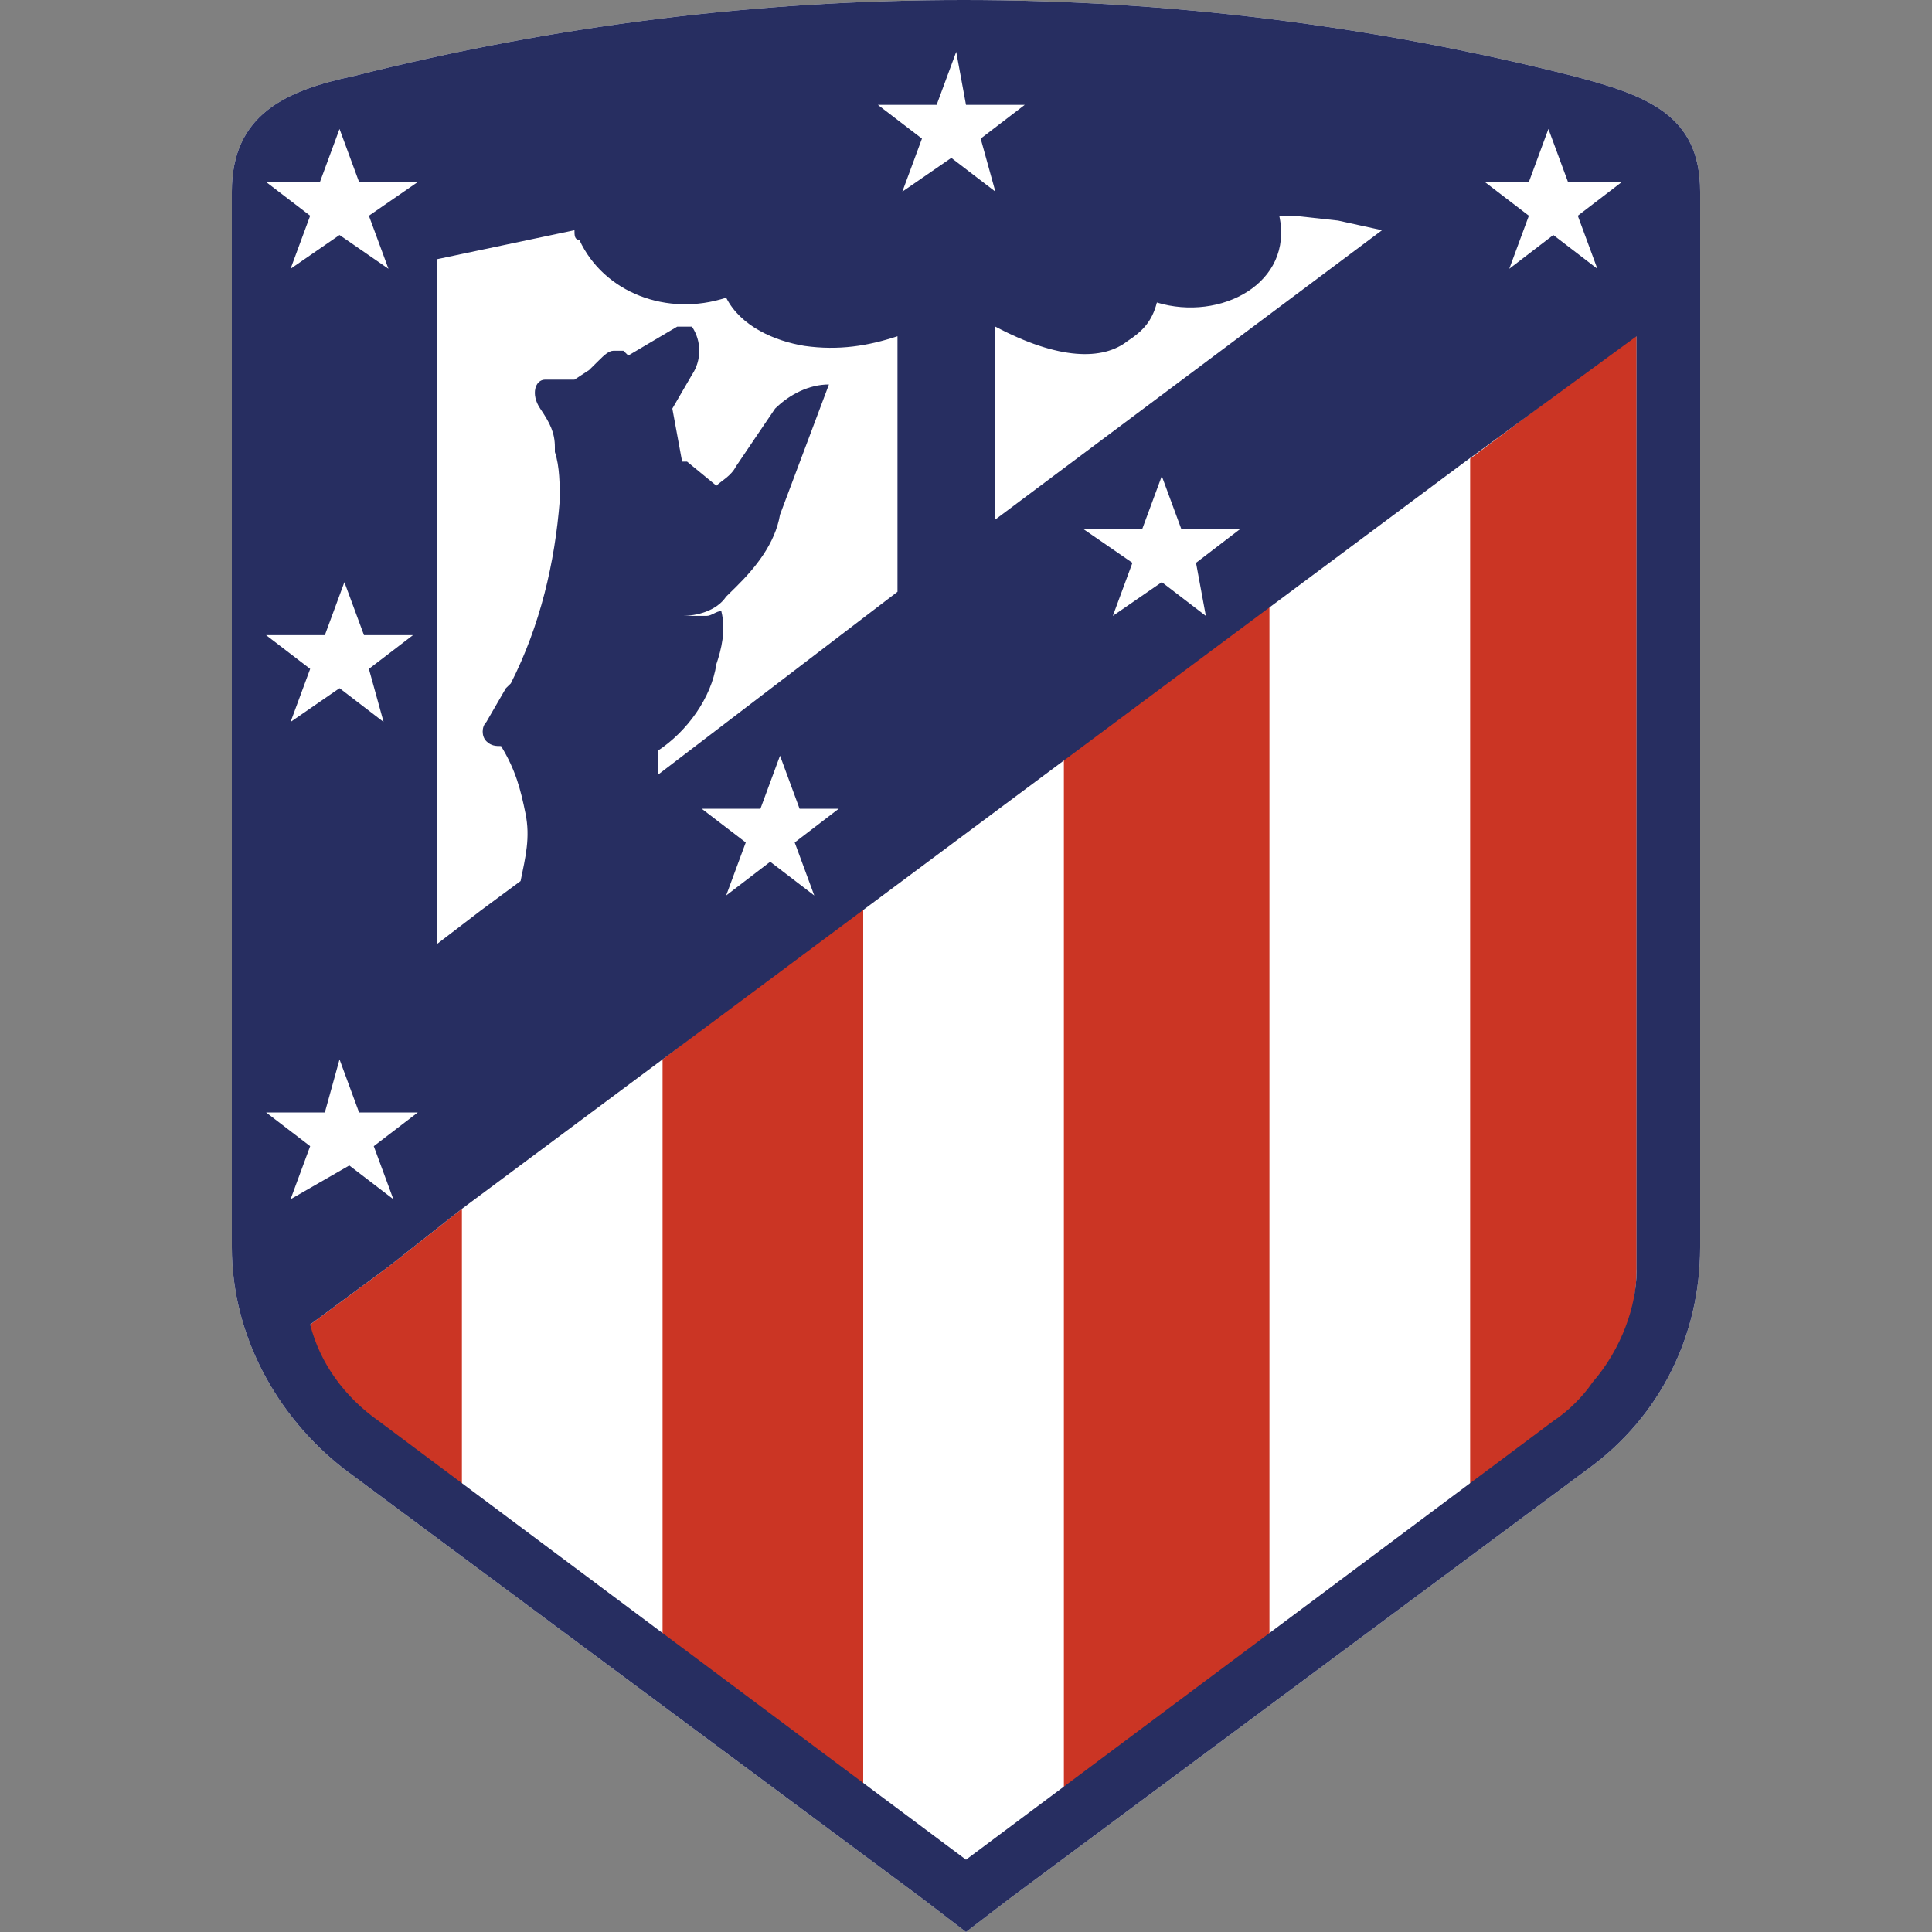
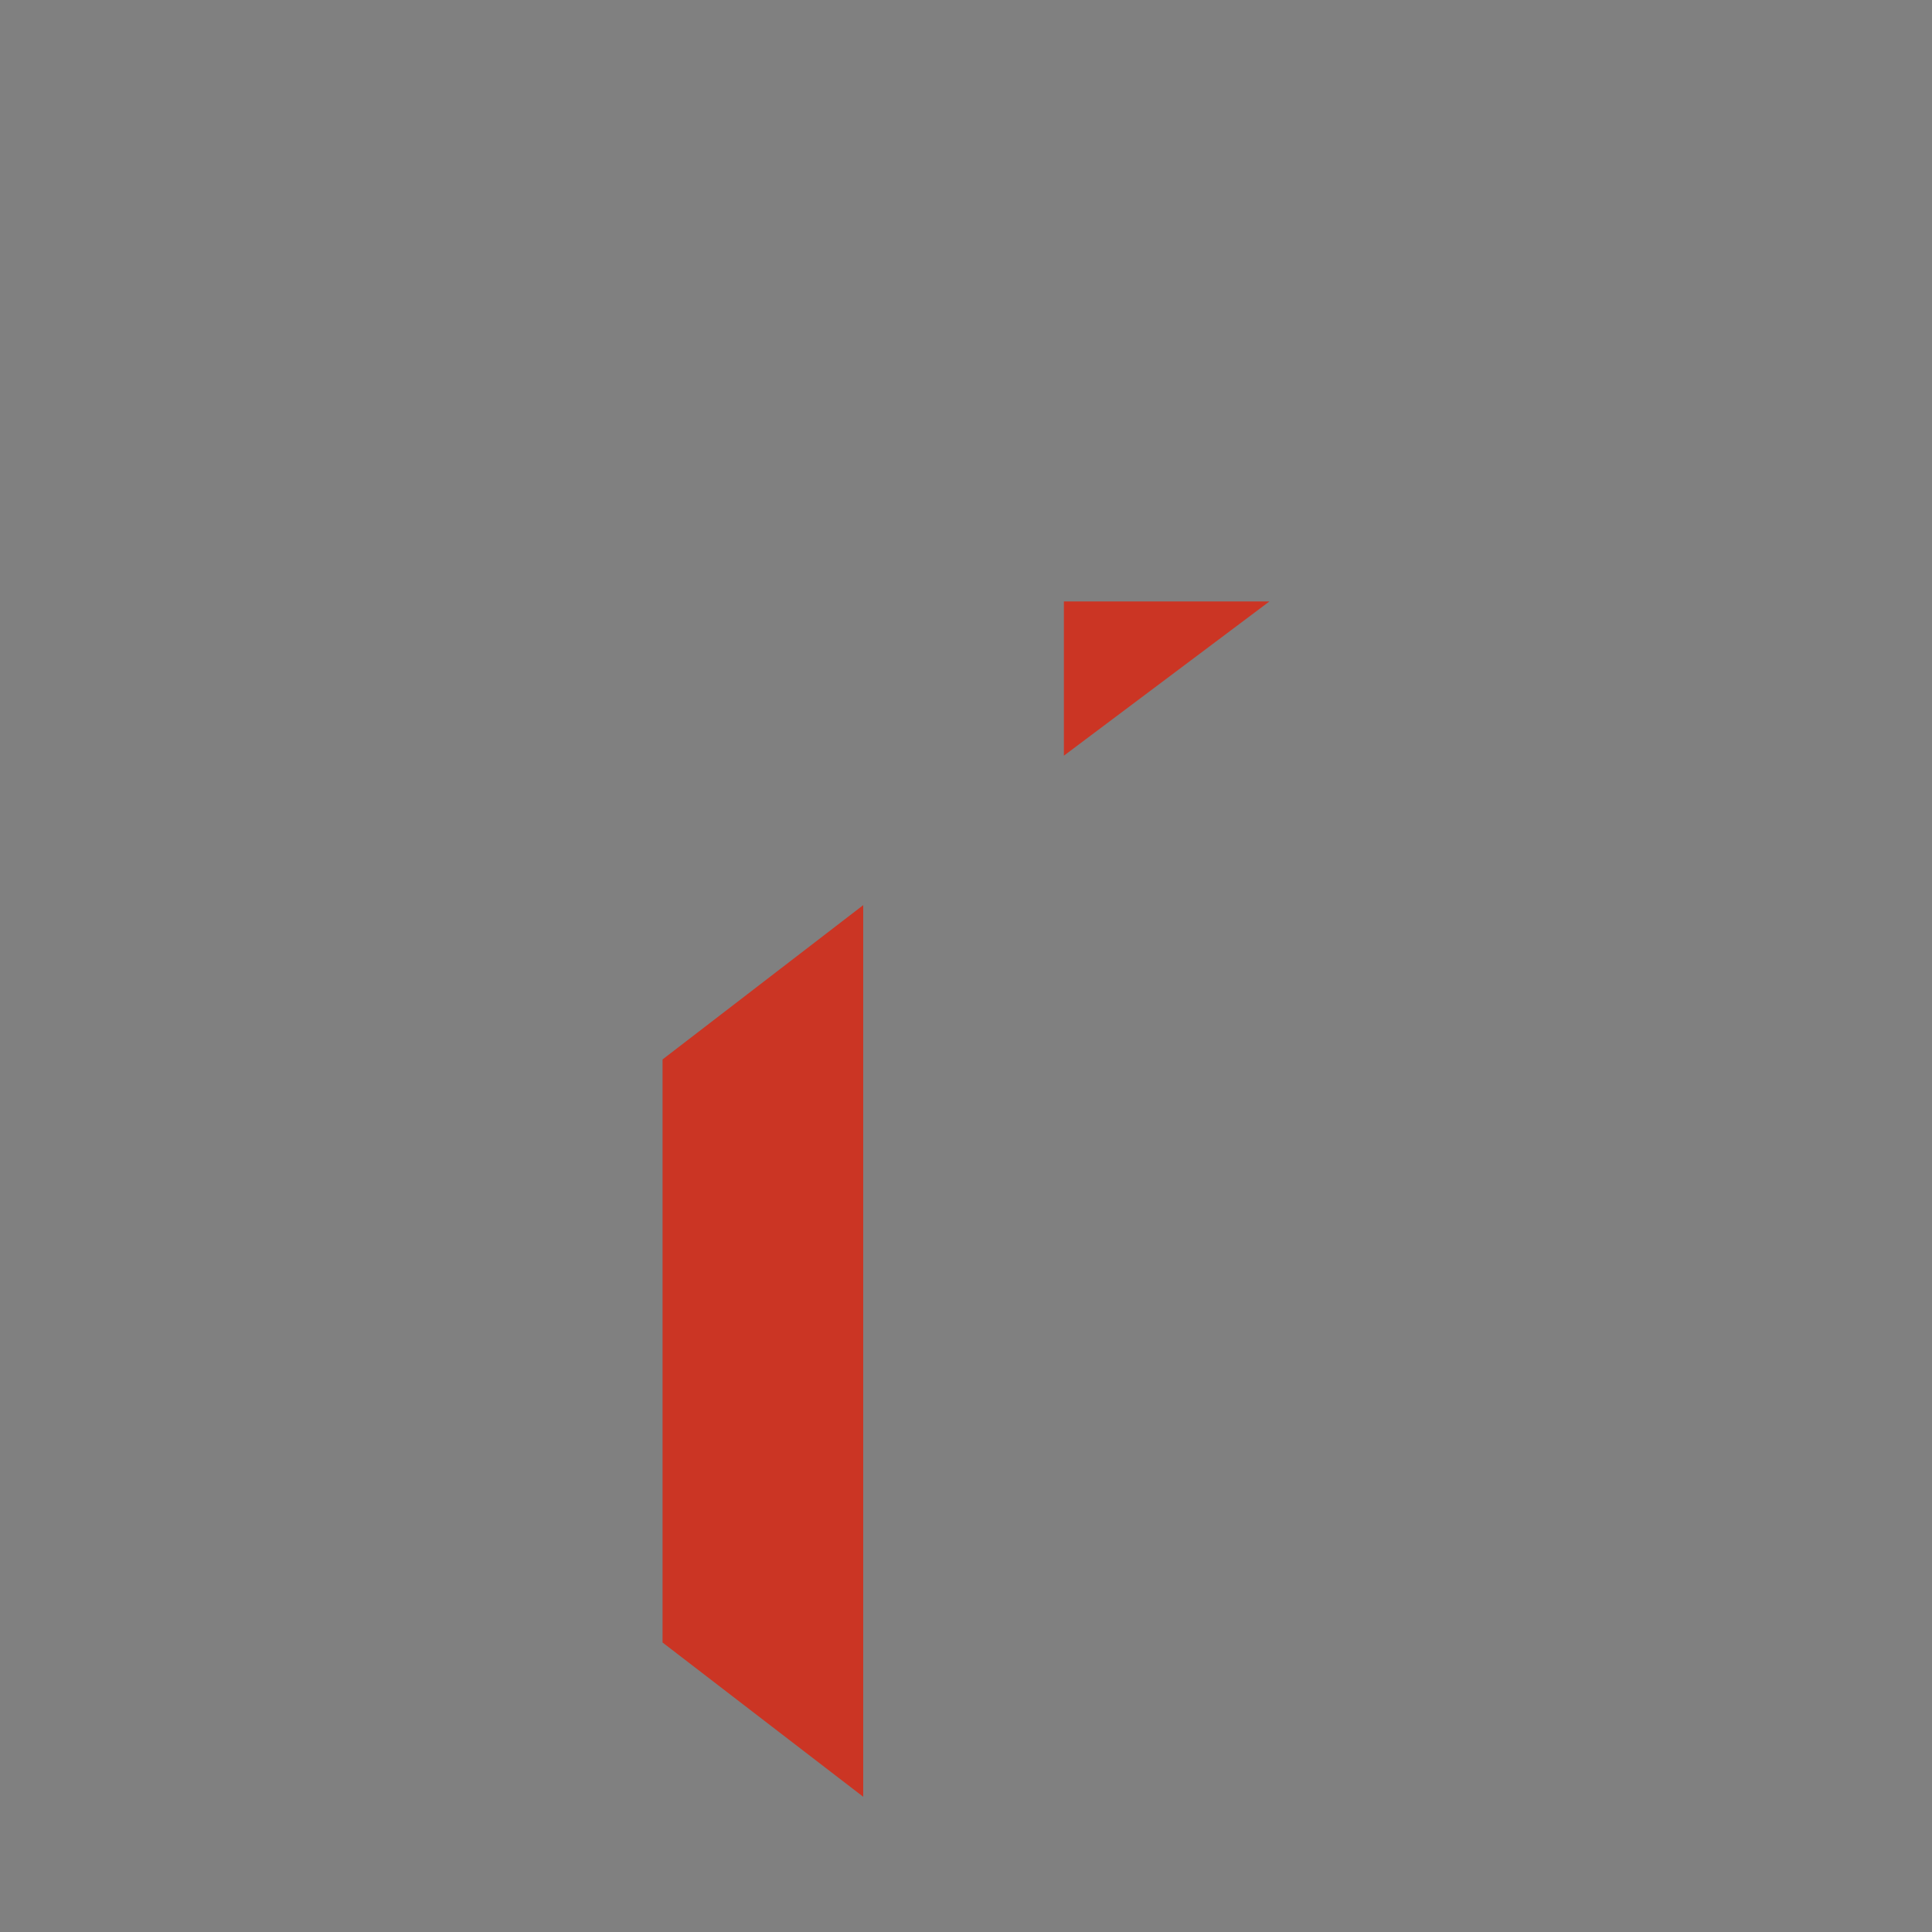
<svg xmlns="http://www.w3.org/2000/svg" width="50" height="50" viewBox="0 0 50 50" fill="none">
  <rect x="0" y="0" width="50" height="50" fill="#808080" stroke="none" />
-   <path d="M44 4.959C44 2.963 42.607 2.464 40.707 1.965C30.32 -0.655 19.553 -0.655 9.167 1.965C7.393 2.339 6 2.963 6 4.959V32.283C6 34.529 7.14 36.65 8.913 38.023L23.86 49.127L25 50L26.14 49.127L41.087 38.023C42.987 36.65 44 34.529 44 32.283V4.959Z" fill="white" />
-   <path d="M42.354 8.627V32.831C42.354 33.954 41.974 35.077 41.214 36.075C40.96 36.45 40.58 36.824 40.2 37.073L38.047 38.695V11.871L41.214 9.5L42.354 8.627Z" fill="#CB3524" />
-   <path d="M32.853 15.565L27.533 19.557V46.5L32.853 42.632V15.565Z" fill="#CB3524" />
+   <path d="M32.853 15.565L27.533 19.557V46.5V15.565Z" fill="#CB3524" />
  <path d="M17.147 42.508V27.418L22.34 23.425V46.5L17.147 42.508Z" fill="#CB3524" />
-   <path d="M10.053 32.783L11.954 31.285V38.5L9.8 36.878C9.04 36.254 8 35.5 8.027 34.28L10.053 32.783Z" fill="#CB3524" />
-   <path d="M44 4.959C44 2.963 42.607 2.464 40.707 1.965C30.32 -0.655 19.553 -0.655 9.167 1.965C7.393 2.339 6 2.963 6 4.959V32.283C6 34.529 7.14 36.65 8.913 38.023L23.86 49.127L25 50L26.14 49.127L41.087 38.023C42.987 36.65 44 34.529 44 32.283V4.959ZM39.567 4.71L40.073 3.337L40.58 4.71H41.973L40.833 5.583L41.34 6.956L40.2 6.082L39.06 6.956L39.567 5.583L38.427 4.71H39.567ZM29.18 8.827C29.56 8.578 29.813 8.328 29.94 7.829C31.587 8.328 33.487 7.33 33.107 5.583H33.487L34.627 5.708L35.767 5.958L25.76 13.444V8.453C27.407 9.326 28.547 9.326 29.18 8.827ZM31.207 15.939L30.067 15.066L28.8 15.939L29.307 14.566L28.04 13.693H29.56L30.067 12.321L30.573 13.693H32.093L30.953 14.566L31.207 15.939ZM22.72 2.714H24.24L24.747 1.341L25 2.714H26.52L25.38 3.587L25.76 4.959L24.62 4.086L23.353 4.959L23.86 3.587L22.72 2.714ZM11.32 6.706L13.093 6.332L14.867 5.958C14.867 6.082 14.867 6.207 14.993 6.207C15.627 7.58 17.273 8.203 18.793 7.704C19.173 8.453 20.06 8.827 20.82 8.952C21.707 9.077 22.467 8.952 23.227 8.702V15.315L17.02 20.056C17.02 19.931 17.02 19.682 17.02 19.557V19.432C17.78 18.933 18.413 18.06 18.54 17.186C18.667 16.812 18.793 16.313 18.667 15.814C18.54 15.814 18.413 15.939 18.287 15.939C18.033 15.939 17.907 15.939 17.653 15.939C18.033 15.939 18.54 15.814 18.793 15.44L19.047 15.19C19.553 14.691 20.06 14.067 20.187 13.319L21.453 9.95C20.947 9.95 20.44 10.2 20.06 10.574L19.553 11.322L19.047 12.071C18.92 12.321 18.667 12.445 18.54 12.57L17.78 11.946H17.653L17.4 10.574L17.907 9.701C18.16 9.326 18.16 8.827 17.907 8.453C17.78 8.453 17.527 8.453 17.527 8.453L16.26 9.201L16.133 9.077C16.007 9.077 16.007 9.077 15.88 9.077C15.753 9.077 15.627 9.201 15.5 9.326L15.247 9.576L14.867 9.825H14.107C13.853 9.825 13.727 10.2 13.98 10.574C14.233 10.948 14.36 11.198 14.36 11.572V11.697C14.487 12.071 14.487 12.57 14.487 12.944C14.36 14.566 13.98 16.188 13.22 17.686L13.093 17.81L12.587 18.684C12.46 18.808 12.46 19.058 12.587 19.183C12.713 19.308 12.84 19.308 12.967 19.308C13.347 19.931 13.473 20.43 13.6 21.054C13.727 21.678 13.6 22.177 13.473 22.801L12.46 23.55L11.32 24.423V6.706ZM21.707 20.93L20.567 21.803L21.073 23.175L19.933 22.302L18.793 23.175L19.3 21.803L18.16 20.93H19.68L20.187 19.557L20.693 20.93H21.707ZM6.887 4.71H8.28L8.787 3.337L9.293 4.71H10.813L9.547 5.583L10.053 6.956L8.787 6.082L7.52 6.956L8.027 5.583L6.887 4.71ZM10.687 16.438L9.547 17.311L9.927 18.684L8.787 17.81L7.52 18.684L8.027 17.311L6.887 16.438H8.407L8.913 15.066L9.42 16.438H10.687ZM7.52 31.036L8.027 29.663L6.887 28.79H8.407L8.787 27.417L9.293 28.79H10.813L9.673 29.663L10.18 31.036L9.04 30.162L7.52 31.036ZM41.213 35.777C40.96 36.151 40.58 36.525 40.2 36.775L25 48.129L9.8 36.775C8.913 36.151 8.28 35.278 8.027 34.279L10.053 32.782L11.953 31.285L17.147 27.417L22.34 23.55L27.533 19.682L32.727 15.814L37.92 11.946L42.353 8.702V32.907C42.353 33.78 41.973 34.903 41.213 35.777Z" fill="#272E61" />
</svg>